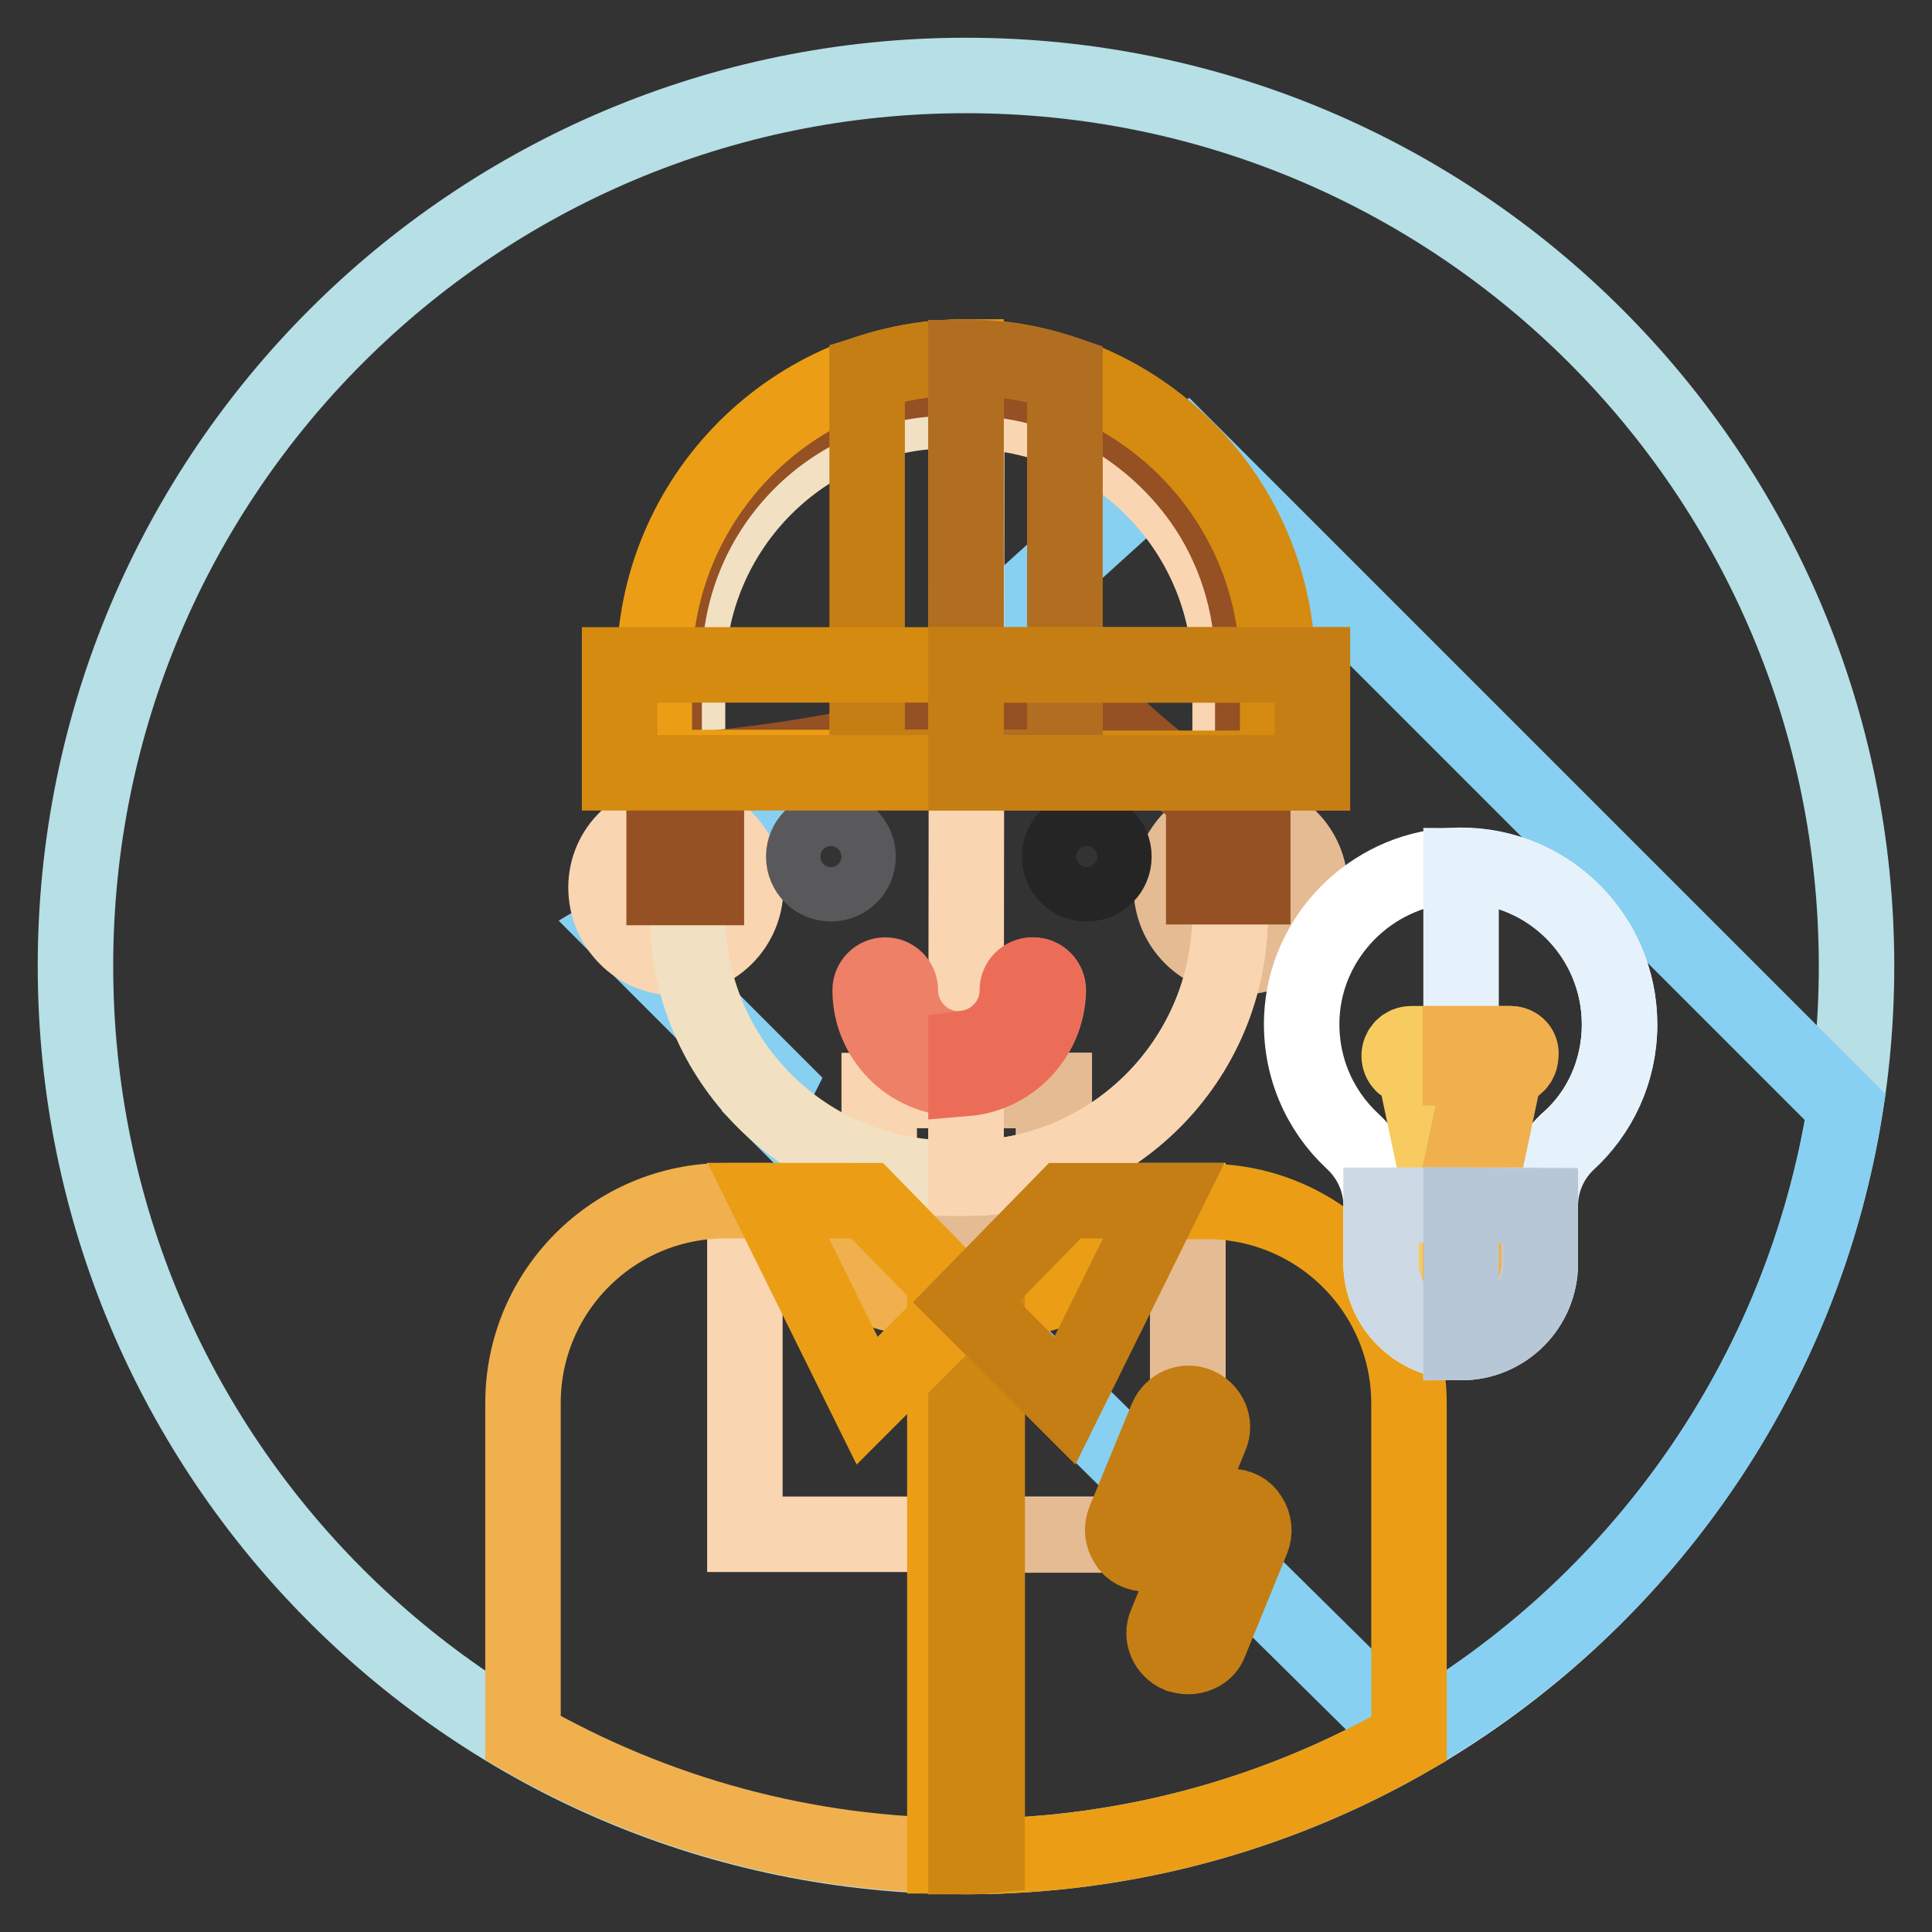
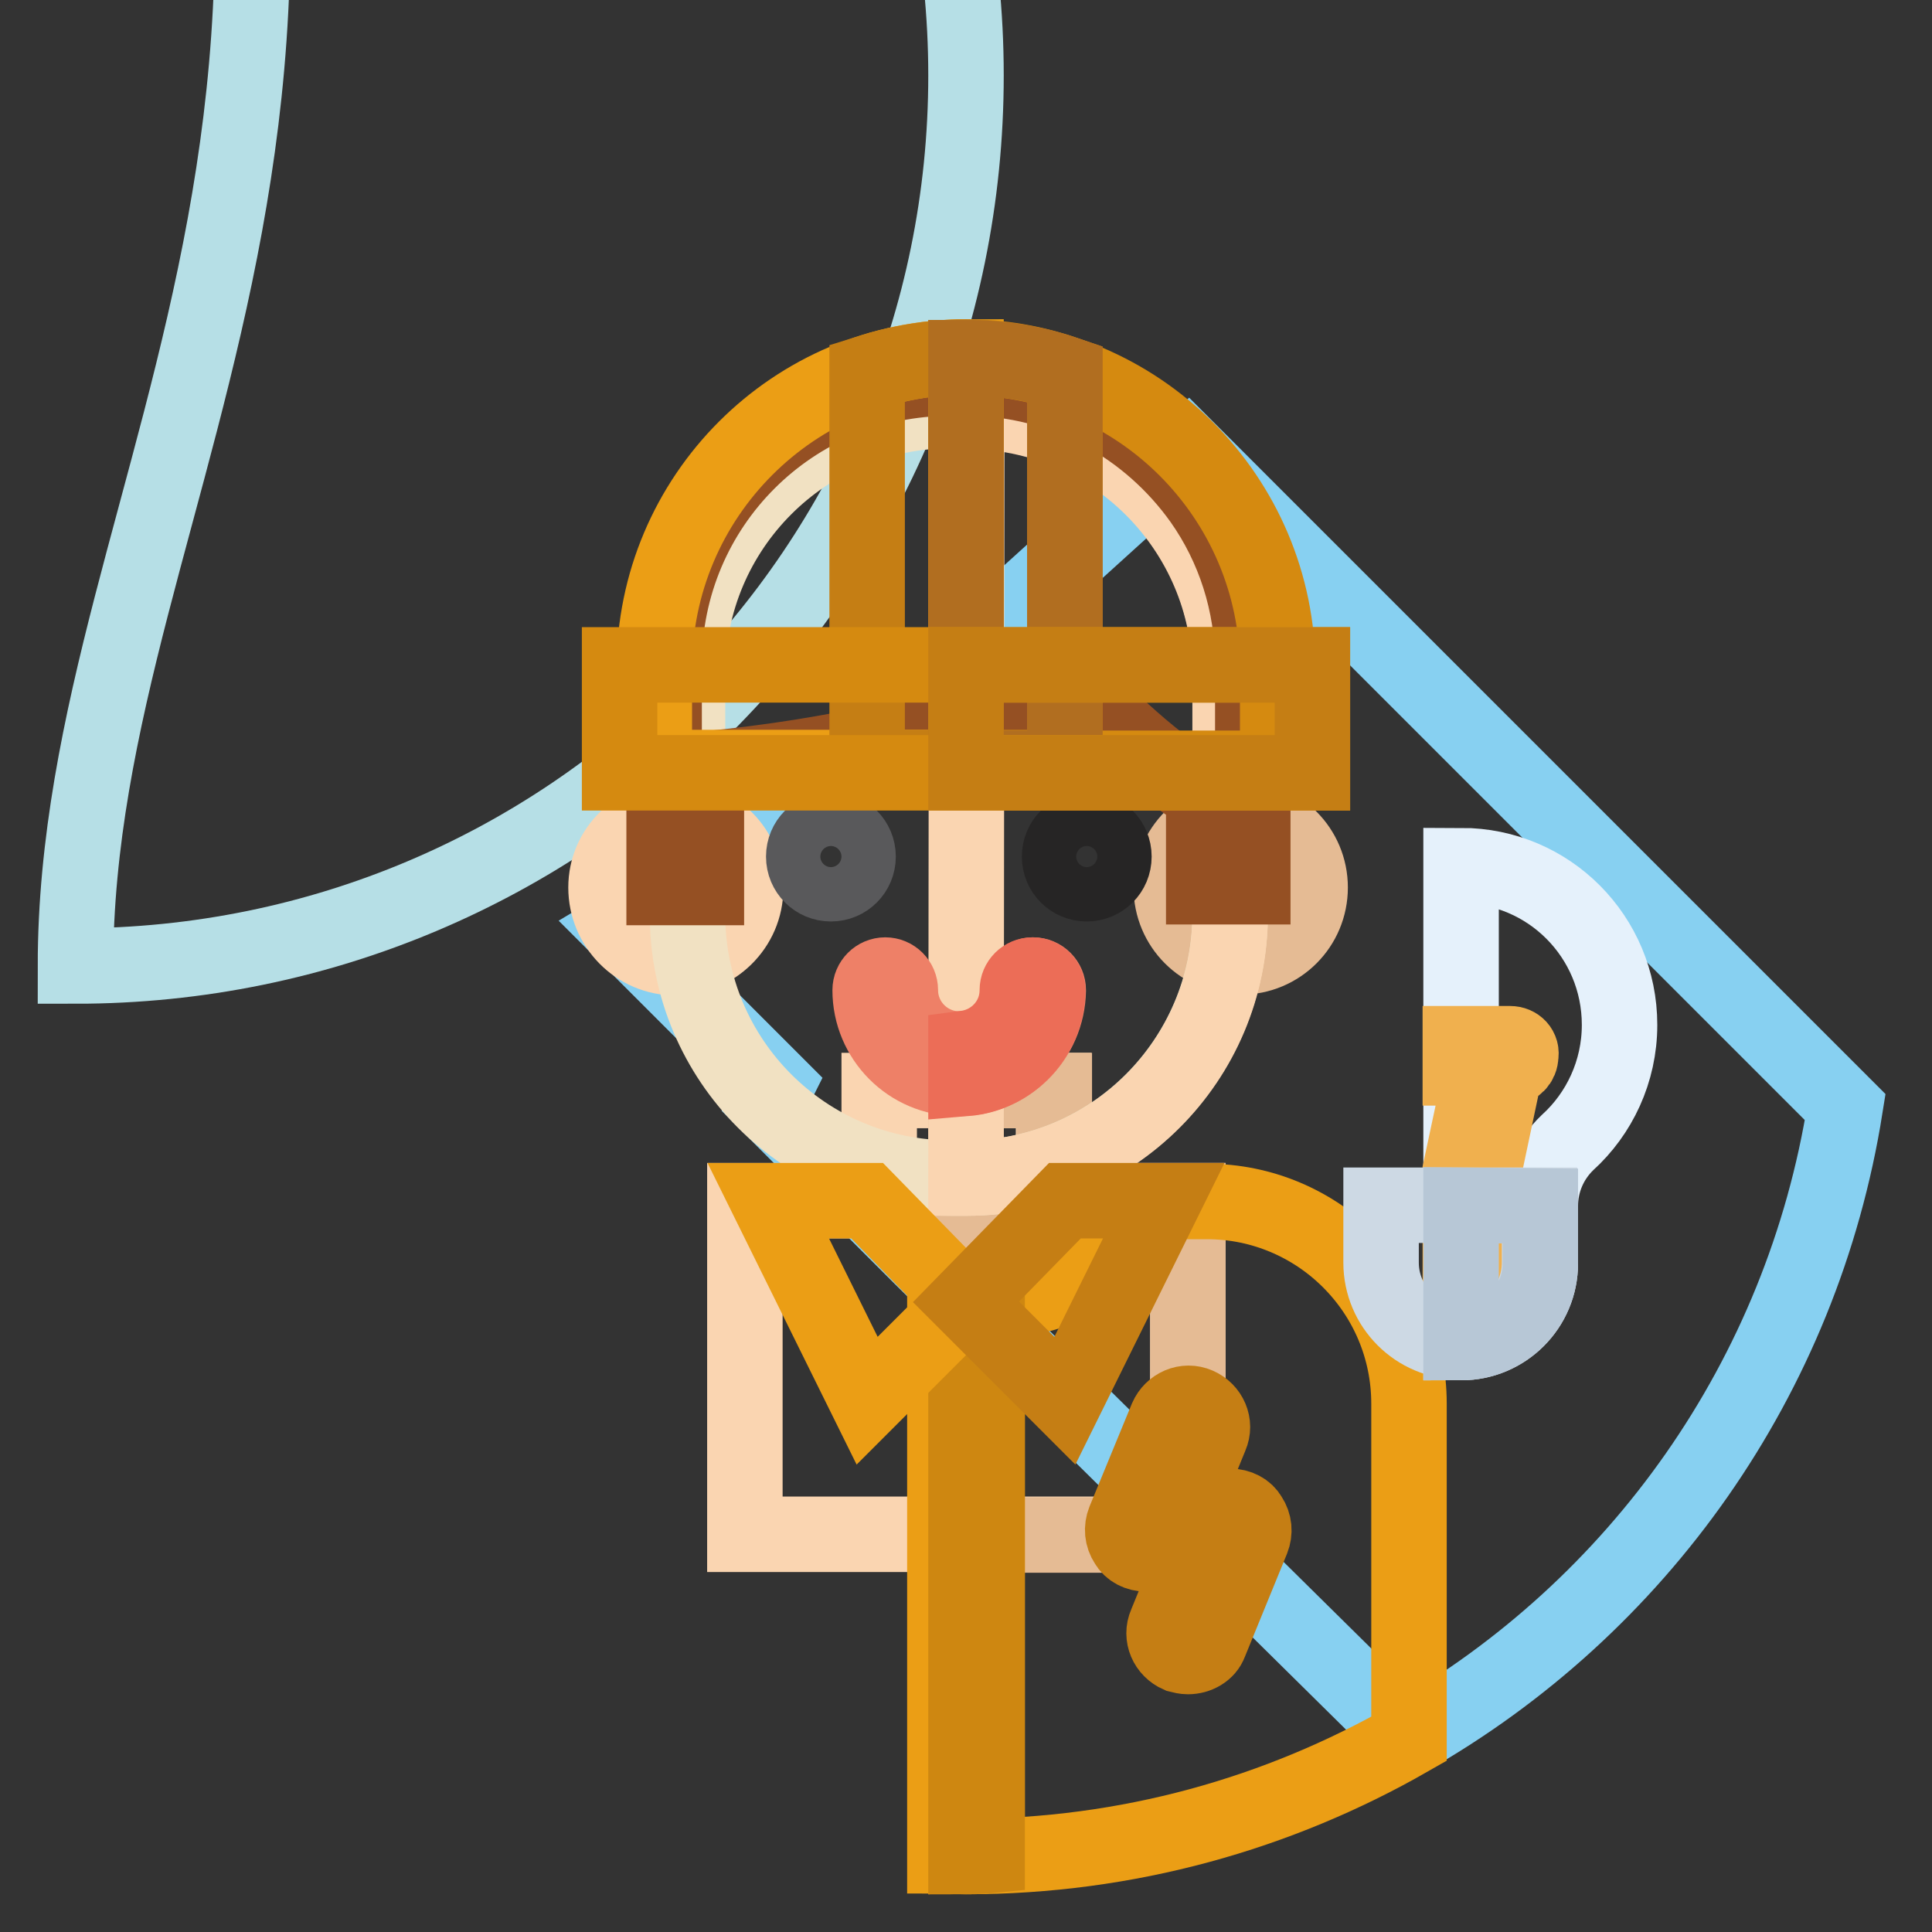
<svg xmlns="http://www.w3.org/2000/svg" version="1.1" x="0px" y="0px" viewBox="0 0 256 256" enable-background="new 0 0 256 256" xml:space="preserve">
  <rect x="0" y="0" width="256" height="256" fill="#333333" stroke="none" />
  <g>
-     <path stroke-width="10" fill-opacity="0" stroke="#b6dfe6" d="M10,128c0,65.2,52.8,118,118,118c65.2,0,118-52.8,118-118l0,0c0-65.2-52.8-118-118-118 C62.8,10,10,62.8,10,128z" />
+     <path stroke-width="10" fill-opacity="0" stroke="#b6dfe6" d="M10,128c65.2,0,118-52.8,118-118l0,0c0-65.2-52.8-118-118-118 C62.8,10,10,62.8,10,128z" />
    <path stroke-width="10" fill-opacity="0" stroke="#87d0f1" d="M244.5,146.7l-87.1-87.1l-59.7,54.1L82.1,123l20.8,20.8l-1.2,2.4l20.4,20.4l64.5,63.7 C217,213,238.8,182.6,244.5,146.7L244.5,146.7z" />
    <path stroke-width="10" fill-opacity="0" stroke="#fad5b1" d="M139.6,157.3v-12.8h-23.1v12.8c0,1-0.8,1.8-1.8,1.8H98.7v44.2h58.7v-44.2h-15.9 C140.4,159.1,139.6,158.3,139.6,157.3z" />
    <path stroke-width="10" fill-opacity="0" stroke="#e5bb94" d="M157.4,159.1h-15.9c-1,0-1.8-0.8-1.8-1.8v-12.8H128v58.9h29.4V159.1z" />
    <path stroke-width="10" fill-opacity="0" stroke="#fad5b1" d="M80.3,117.6c0,5.1,4.1,9.3,9.2,9.3c5.1,0,9.3-4.1,9.3-9.2c0,0,0,0,0,0c0-5.1-4.1-9.2-9.2-9.2 S80.3,112.5,80.3,117.6z" />
    <path stroke-width="10" fill-opacity="0" stroke="#e5bb94" d="M155.2,117.6c0,5.1,4.1,9.2,9.2,9.2c5.1,0,9.2-4.1,9.2-9.2c0-5.1-4.1-9.2-9.2-9.2 C159.4,108.3,155.2,112.5,155.2,117.6z" />
    <path stroke-width="10" fill-opacity="0" stroke="#f1e1c2" d="M128.1,156.1H126c-19.3,0-34.9-15.6-34.9-34.9V89.3c0-19.3,15.6-34.9,34.9-34.9h2.1 c19.3,0,34.9,15.6,34.9,34.9v31.9C162.9,140.5,147.3,156.1,128.1,156.1z" />
    <path stroke-width="10" fill-opacity="0" stroke="#fad5b1" d="M128.1,54.5L128.1,54.5L128,156.1h0.1c19.3,0,34.9-15.6,34.9-34.9V89.3C162.9,70.1,147.3,54.5,128.1,54.5z" />
    <path stroke-width="10" fill-opacity="0" stroke="#955023" d="M159.2,66.3c-6.9-9.7-18.2-16.2-31-16.2h-2.3C105,50.1,88,67,88,88v29.6h5.6v-15.7c16.9-1.7,33.5-5,48-12.3 c5.2,6,11.3,11.4,17.9,15.7v12.2h6.5V87.9C166,79.9,163.5,72.4,159.2,66.3z" />
    <path stroke-width="10" fill-opacity="0" stroke="#59595b" d="M106.5,113.5c0,2,1.6,3.6,3.6,3.6c2,0,3.6-1.6,3.6-3.6c0-2-1.6-3.6-3.6-3.6 C108.1,109.9,106.5,111.5,106.5,113.5L106.5,113.5z" />
    <path stroke-width="10" fill-opacity="0" stroke="#262525" d="M140.4,113.5c0,2,1.6,3.6,3.6,3.6s3.6-1.6,3.6-3.6c0-2-1.6-3.6-3.6-3.6S140.4,111.5,140.4,113.5 L140.4,113.5z" />
-     <path stroke-width="10" fill-opacity="0" stroke="#f0b04e" d="M128,172.5c-10.8,0-19.6-2.6-19.6-13.4H96.1c-14.8,0-26.8,12-26.8,26.8v44.4c17.3,9.9,37.3,15.6,58.7,15.6 V172.5z" />
    <path stroke-width="10" fill-opacity="0" stroke="#eb9e15" d="M186.7,186c0-14.8-12-26.8-26.8-26.8h-12.3c0,10.8-8.7,13.4-19.6,13.4V246c21.4,0,41.4-5.7,58.7-15.6V186z" />
    <path stroke-width="10" fill-opacity="0" stroke="#ee8067" d="M127,142.9c-6.5,0-11.7-5.3-11.7-11.7c0-1.1,0.9-2,2-2c1.1,0,2,0.9,2,2c0,4.3,3.5,7.8,7.8,7.8 c4.3,0,7.8-3.5,7.8-7.8c0-1.1,0.9-2,2-2c1.1,0,2,0.9,2,2C138.8,137.7,133.5,142.9,127,142.9z" />
    <path stroke-width="10" fill-opacity="0" stroke="#ec6d57" d="M138.8,131.2c0-1.1-0.9-2-2-2c-1.1,0-2,0.9-2,2c0,4-3,7.2-6.8,7.7v4C134,142.4,138.8,137.3,138.8,131.2z" />
    <path stroke-width="10" fill-opacity="0" stroke="#eb9e15" d="M125.2,172.4v73.5c0.9,0,1.8,0.1,2.8,0.1c0.9,0,1.8,0,2.8-0.1v-73.5c-0.9,0.1-1.8,0.1-2.8,0.1 C127.1,172.5,126.1,172.5,125.2,172.4z" />
    <path stroke-width="10" fill-opacity="0" stroke="#ce8711" d="M130.8,172.4c-0.9,0.1-1.8,0.1-2.8,0.1V246c0.9,0,1.8,0,2.8-0.1V172.4z" />
    <path stroke-width="10" fill-opacity="0" stroke="#eb9e15" d="M114.9,159.1l13.1,13.4l-13.1,13.1l-13.1-26.5H114.9z" />
    <path stroke-width="10" fill-opacity="0" stroke="#c57e14" d="M141.1,159.1L128,172.5l13.1,13.1l13.1-26.5H141.1z" />
    <path stroke-width="10" fill-opacity="0" stroke="#eb9e15" d="M128,47.3c-22.8,0-41.3,18.5-41.3,41.3v13.1H128V47.3z" />
    <path stroke-width="10" fill-opacity="0" stroke="#d58a10" d="M169.3,88.7c0-22.8-18.5-41.3-41.3-41.3v54.4h41.3V88.7z" />
    <path stroke-width="10" fill-opacity="0" stroke="#c57e14" d="M128,47.3c-4.6,0-9,0.8-13.1,2.1v52.3h26.2V49.5C137,48.1,132.6,47.3,128,47.3z" />
    <path stroke-width="10" fill-opacity="0" stroke="#b16e20" d="M141.1,49.5c-4.1-1.4-8.5-2.1-13.1-2.1v54.4h13.1V49.5z" />
    <path stroke-width="10" fill-opacity="0" stroke="#d58a10" d="M82.1,88.1h91.8v14.3H82.1V88.1z" />
    <path stroke-width="10" fill-opacity="0" stroke="#c57e14" d="M128,88.1h45.9v14.3H128V88.1z M157.4,219.5c-0.4,0-0.8-0.1-1.2-0.2c-1.6-0.7-2.4-2.5-1.7-4.1l3.8-9.3h-6.4 c-1.1,0-2.1-0.5-2.6-1.4c-0.6-0.9-0.7-2-0.3-3l5.6-13.6c0.7-1.6,2.5-2.4,4.1-1.7c1.6,0.7,2.4,2.5,1.7,4.1l-3.8,9.3h6.4 c1.1,0,2.1,0.5,2.6,1.4c0.6,0.9,0.7,2,0.3,3l-5.6,13.7C159.9,218.8,158.7,219.5,157.4,219.5z" />
-     <path stroke-width="10" fill-opacity="0" stroke="#ffffff" d="M214.6,135.7c0-12.1-10.2-21.8-22.4-21c-10.6,0.7-19.2,9.4-19.7,20c-0.3,6.5,2.3,12.4,6.7,16.5 c2.4,2.2,3.8,5.3,3.8,8.5v7.6c0,5.8,4.7,10.5,10.5,10.5c5.8,0,10.5-4.7,10.5-10.5v-7.6c0-3.2,1.3-6.2,3.6-8.4 C212,147.5,214.6,141.9,214.6,135.7z" />
    <path stroke-width="10" fill-opacity="0" stroke="#e5f1fb" d="M193.6,114.7v63.2c5.8,0,10.5-4.7,10.5-10.5v-7.6c0-3.2,1.3-6.2,3.6-8.4c4.2-3.8,6.9-9.4,6.9-15.6 C214.6,124.1,205.2,114.7,193.6,114.7z" />
-     <path stroke-width="10" fill-opacity="0" stroke="#f7cb5f" d="M200.1,138.3H187c-0.9,0-1.6,0.7-1.6,1.6c0,0.9,0.7,1.6,1.6,1.6h0.4l4.5,21.3l-0.7,3.1 c-0.2,0.9,0.4,1.7,1.2,1.9c0.1,0,0.2,0,0.3,0c0.3,0,0.5-0.1,0.7-0.2c0.2,0.1,0.5,0.2,0.7,0.2c0.1,0,0.2,0,0.3,0 c0.9-0.2,1.4-1,1.2-1.9l-0.7-3.1l4.5-21.3h0.4c0.9,0,1.6-0.7,1.6-1.6C201.7,139,201,138.3,200.1,138.3L200.1,138.3z M193.6,155.1 l-2.9-13.6h5.8L193.6,155.1z" />
    <path stroke-width="10" fill-opacity="0" stroke="#f0b04e" d="M200.1,138.3h-6.6v3.2h2.9l-2.9,13.6v12.5c0.2,0.1,0.5,0.2,0.7,0.2c0.1,0,0.2,0,0.3,0 c0.9-0.2,1.4-1,1.2-1.9l-0.7-3.1l4.5-21.3h0.4c0.9,0,1.6-0.7,1.6-1.6C201.7,139,201,138.3,200.1,138.3z" />
    <path stroke-width="10" fill-opacity="0" stroke="#cdd9e4" d="M183,159.7v7.6c0,5.8,4.7,10.5,10.5,10.5c5.8,0,10.5-4.7,10.5-10.5v-7.6H183z" />
    <path stroke-width="10" fill-opacity="0" stroke="#b7c7d6" d="M193.6,159.7v18.2c5.8,0,10.5-4.7,10.5-10.5v-7.6L193.6,159.7z" />
  </g>
</svg>